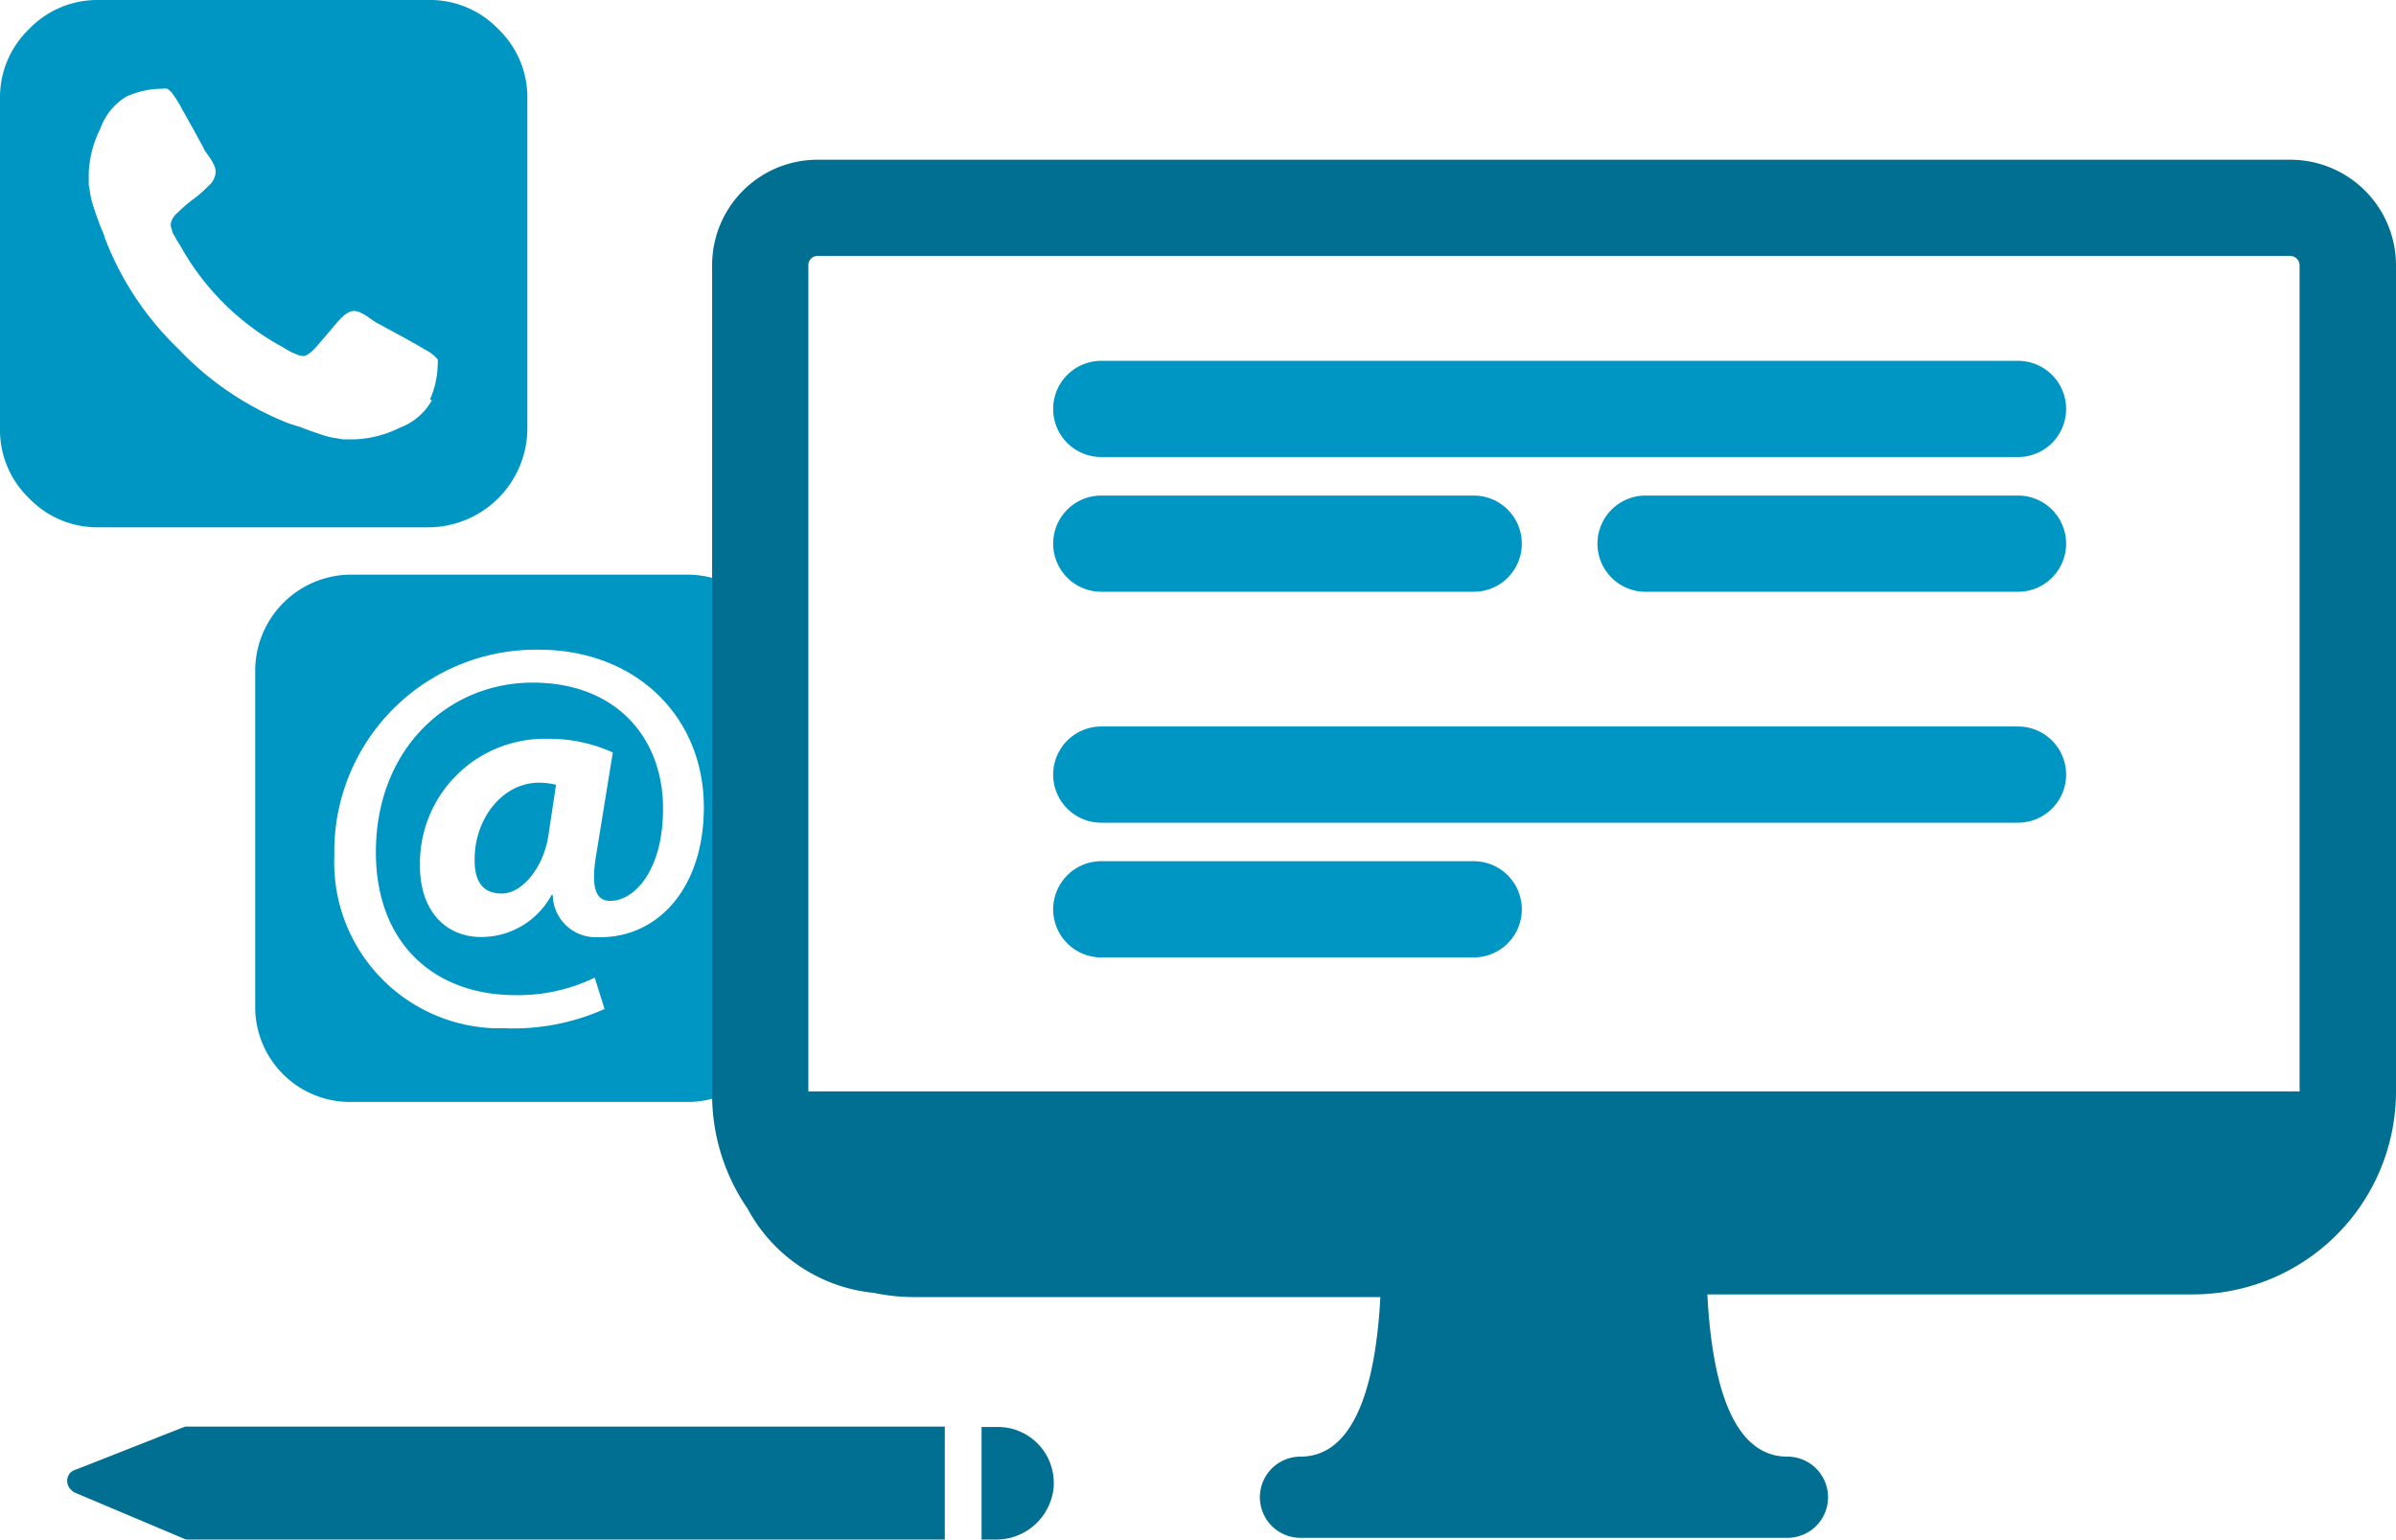
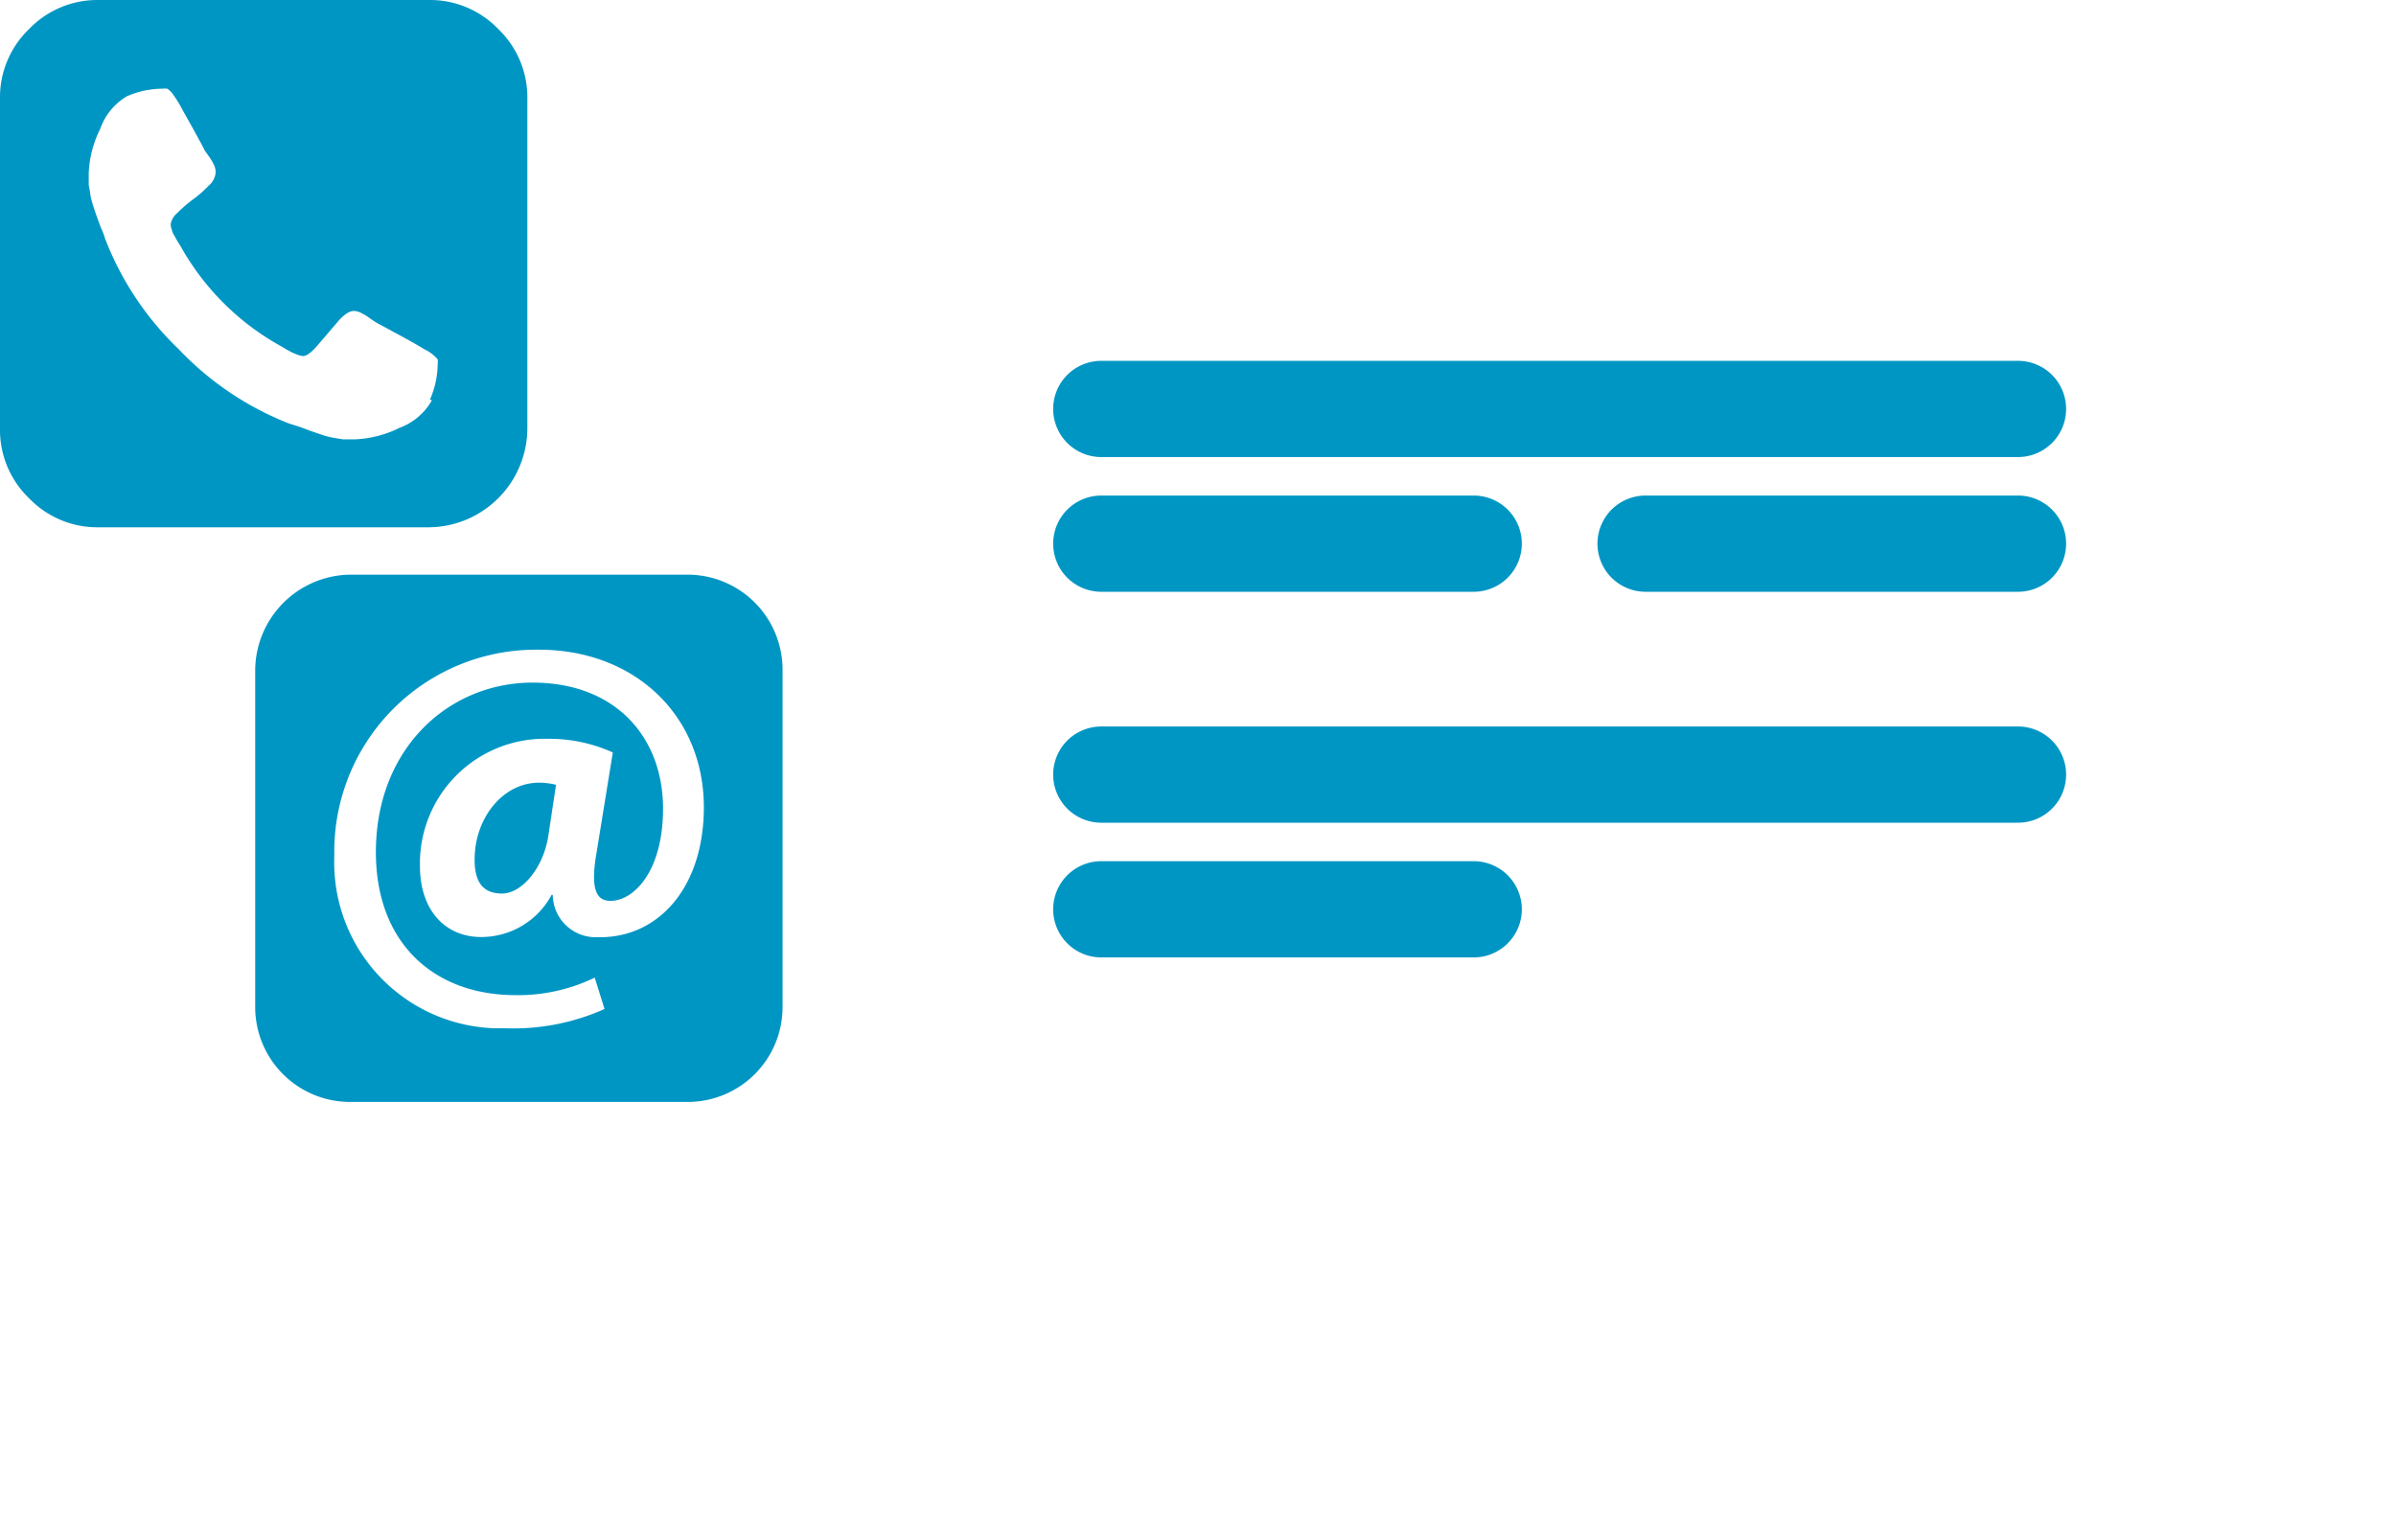
<svg xmlns="http://www.w3.org/2000/svg" viewBox="0 0 124.49 80">
  <defs>
    <style>.a{fill:#0096c4;}.b{fill:#006f91;}</style>
  </defs>
  <path class="a" d="M25.89,1.51A4.92,4.92,0,0,0,22.26,0H5.14A4.92,4.92,0,0,0,1.51,1.51,4.92,4.92,0,0,0,0,5.14V22.26a4.92,4.92,0,0,0,1.51,3.63A4.92,4.92,0,0,0,5.14,27.4H22.26a5.16,5.16,0,0,0,5.14-5.14V5.14A4.92,4.92,0,0,0,25.89,1.51ZM22.44,20.8a3.19,3.19,0,0,1-1.68,1.43,5.71,5.71,0,0,1-2.33.6c-.2,0-.41,0-.61,0l-.54-.09a4,4,0,0,1-.59-.16l-.53-.18-.59-.22L15,22a15.91,15.91,0,0,1-5.72-3.86A15.83,15.83,0,0,1,5.46,12.4a3.36,3.36,0,0,0-.2-.53c-.11-.28-.18-.48-.22-.59s-.1-.28-.18-.53a5.69,5.69,0,0,1-.16-.59,5.47,5.47,0,0,0-.09-.54c0-.2,0-.41,0-.61a5.66,5.66,0,0,1,.6-2.32A3.18,3.18,0,0,1,6.6,5a4.66,4.66,0,0,1,1.8-.39,1.41,1.41,0,0,1,.29,0A1,1,0,0,1,9,4.92a5.51,5.51,0,0,1,.45.73l.47.84c.16.28.3.55.45.82s.23.43.26.5l.24.34a2.51,2.51,0,0,1,.26.45.79.79,0,0,1,.07.4,1,1,0,0,1-.36.65,6.06,6.06,0,0,1-.81.71,7.47,7.47,0,0,0-.8.69,1,1,0,0,0-.36.59.8.8,0,0,0,.06.3.67.67,0,0,0,.11.27l.17.31.16.25A13.37,13.37,0,0,0,14.62,18l.25.15.31.17.27.11a1.09,1.09,0,0,0,.3.07c.19,0,.45-.2.78-.59l1-1.17c.32-.38.62-.58.84-.58a.78.78,0,0,1,.37.09,2.56,2.56,0,0,1,.45.27l.34.23.94.51c.63.34,1.16.63,1.58.89a2.06,2.06,0,0,1,.69.52,1.41,1.41,0,0,1,0,.29,4.67,4.67,0,0,1-.4,1.8Zm-9.18,14a5,5,0,0,1,4.93-4.94H35.73a4.94,4.94,0,0,1,4.93,4.94V52.33a4.93,4.93,0,0,1-4.93,4.93H18.19a4.93,4.93,0,0,1-4.93-4.93h0Zm17.64,16a9.14,9.14,0,0,1-4.11.91c-4.23,0-7.26-2.69-7.26-7.43,0-5.41,3.8-8.81,8.14-8.81s6.78,2.86,6.78,6.55c0,3.26-1.53,4.81-2.75,4.79-.8,0-1-.8-.71-2.47l.85-5.24a8,8,0,0,0-3.38-.71,6.48,6.48,0,0,0-6.64,6.32V45c0,2.33,1.34,3.69,3.18,3.69a4.15,4.15,0,0,0,3.66-2.19h.06A2.23,2.23,0,0,0,31,48.7h.18c3.06,0,5.39-2.61,5.39-6.75,0-4.76-3.58-8.19-8.57-8.19A10.48,10.48,0,0,0,17.37,44.1v.4a8.62,8.62,0,0,0,8.3,8.93h.55a11.59,11.59,0,0,0,5.19-1Zm-2.41-7.37c-.25,1.65-1.36,3-2.41,3s-1.42-.68-1.42-1.76c0-2.18,1.48-4,3.35-4a3.72,3.72,0,0,1,.88.11Zm76.36-.68H57.22a2.5,2.5,0,0,1,0-5h47.63a2.5,2.5,0,0,1,0,5Zm0-19H57.22a2.5,2.5,0,0,1,0-5h47.63a2.5,2.5,0,0,1,0,5Zm0,7H85.5a2.5,2.5,0,0,1,0-5h19.35a2.5,2.5,0,0,1,0,5Zm-28.28,19H57.22a2.5,2.5,0,0,1,0-5H76.57a2.5,2.5,0,0,1,0,5Zm0-19H57.22a2.5,2.5,0,0,1,0-5H76.57a2.5,2.5,0,0,1,0,5Z" />
-   <path class="b" d="M124.49,13.77A5.49,5.49,0,0,0,119,8.3H42.42A5.48,5.48,0,0,0,37,13.77v43.1h0a10.45,10.45,0,0,0,1.84,5.93,8.37,8.37,0,0,0,6.56,4.38,10.23,10.23,0,0,0,2.14.22H71.72c-.22,4.18-1.19,8.29-4.15,8.29a2.11,2.11,0,1,0,0,4.22h25.3a2.11,2.11,0,1,0,0-4.22c-3,0-3.94-4.2-4.16-8.43h25.23a10.55,10.55,0,0,0,10.55-10.54h0V13.77ZM42.42,13.3H119a.49.49,0,0,1,.48.47V56.56a.38.38,0,0,1,0,.15H42V13.77A.49.49,0,0,1,42.42,13.3ZM51.7,80H51V74.15h.81A2.9,2.9,0,0,1,54.75,77a2.32,2.32,0,0,1-.06.64A3,3,0,0,1,51.7,80Zm-2.61-5.86V80H9.67L3.89,77.56a.57.57,0,0,1-.16-.11l-.06-.06a.63.63,0,0,1,0-.88.82.82,0,0,1,.2-.12l.39-.15.18-.07,3.63-1.43.22-.09,1.33-.52H49.09Z" />
</svg>